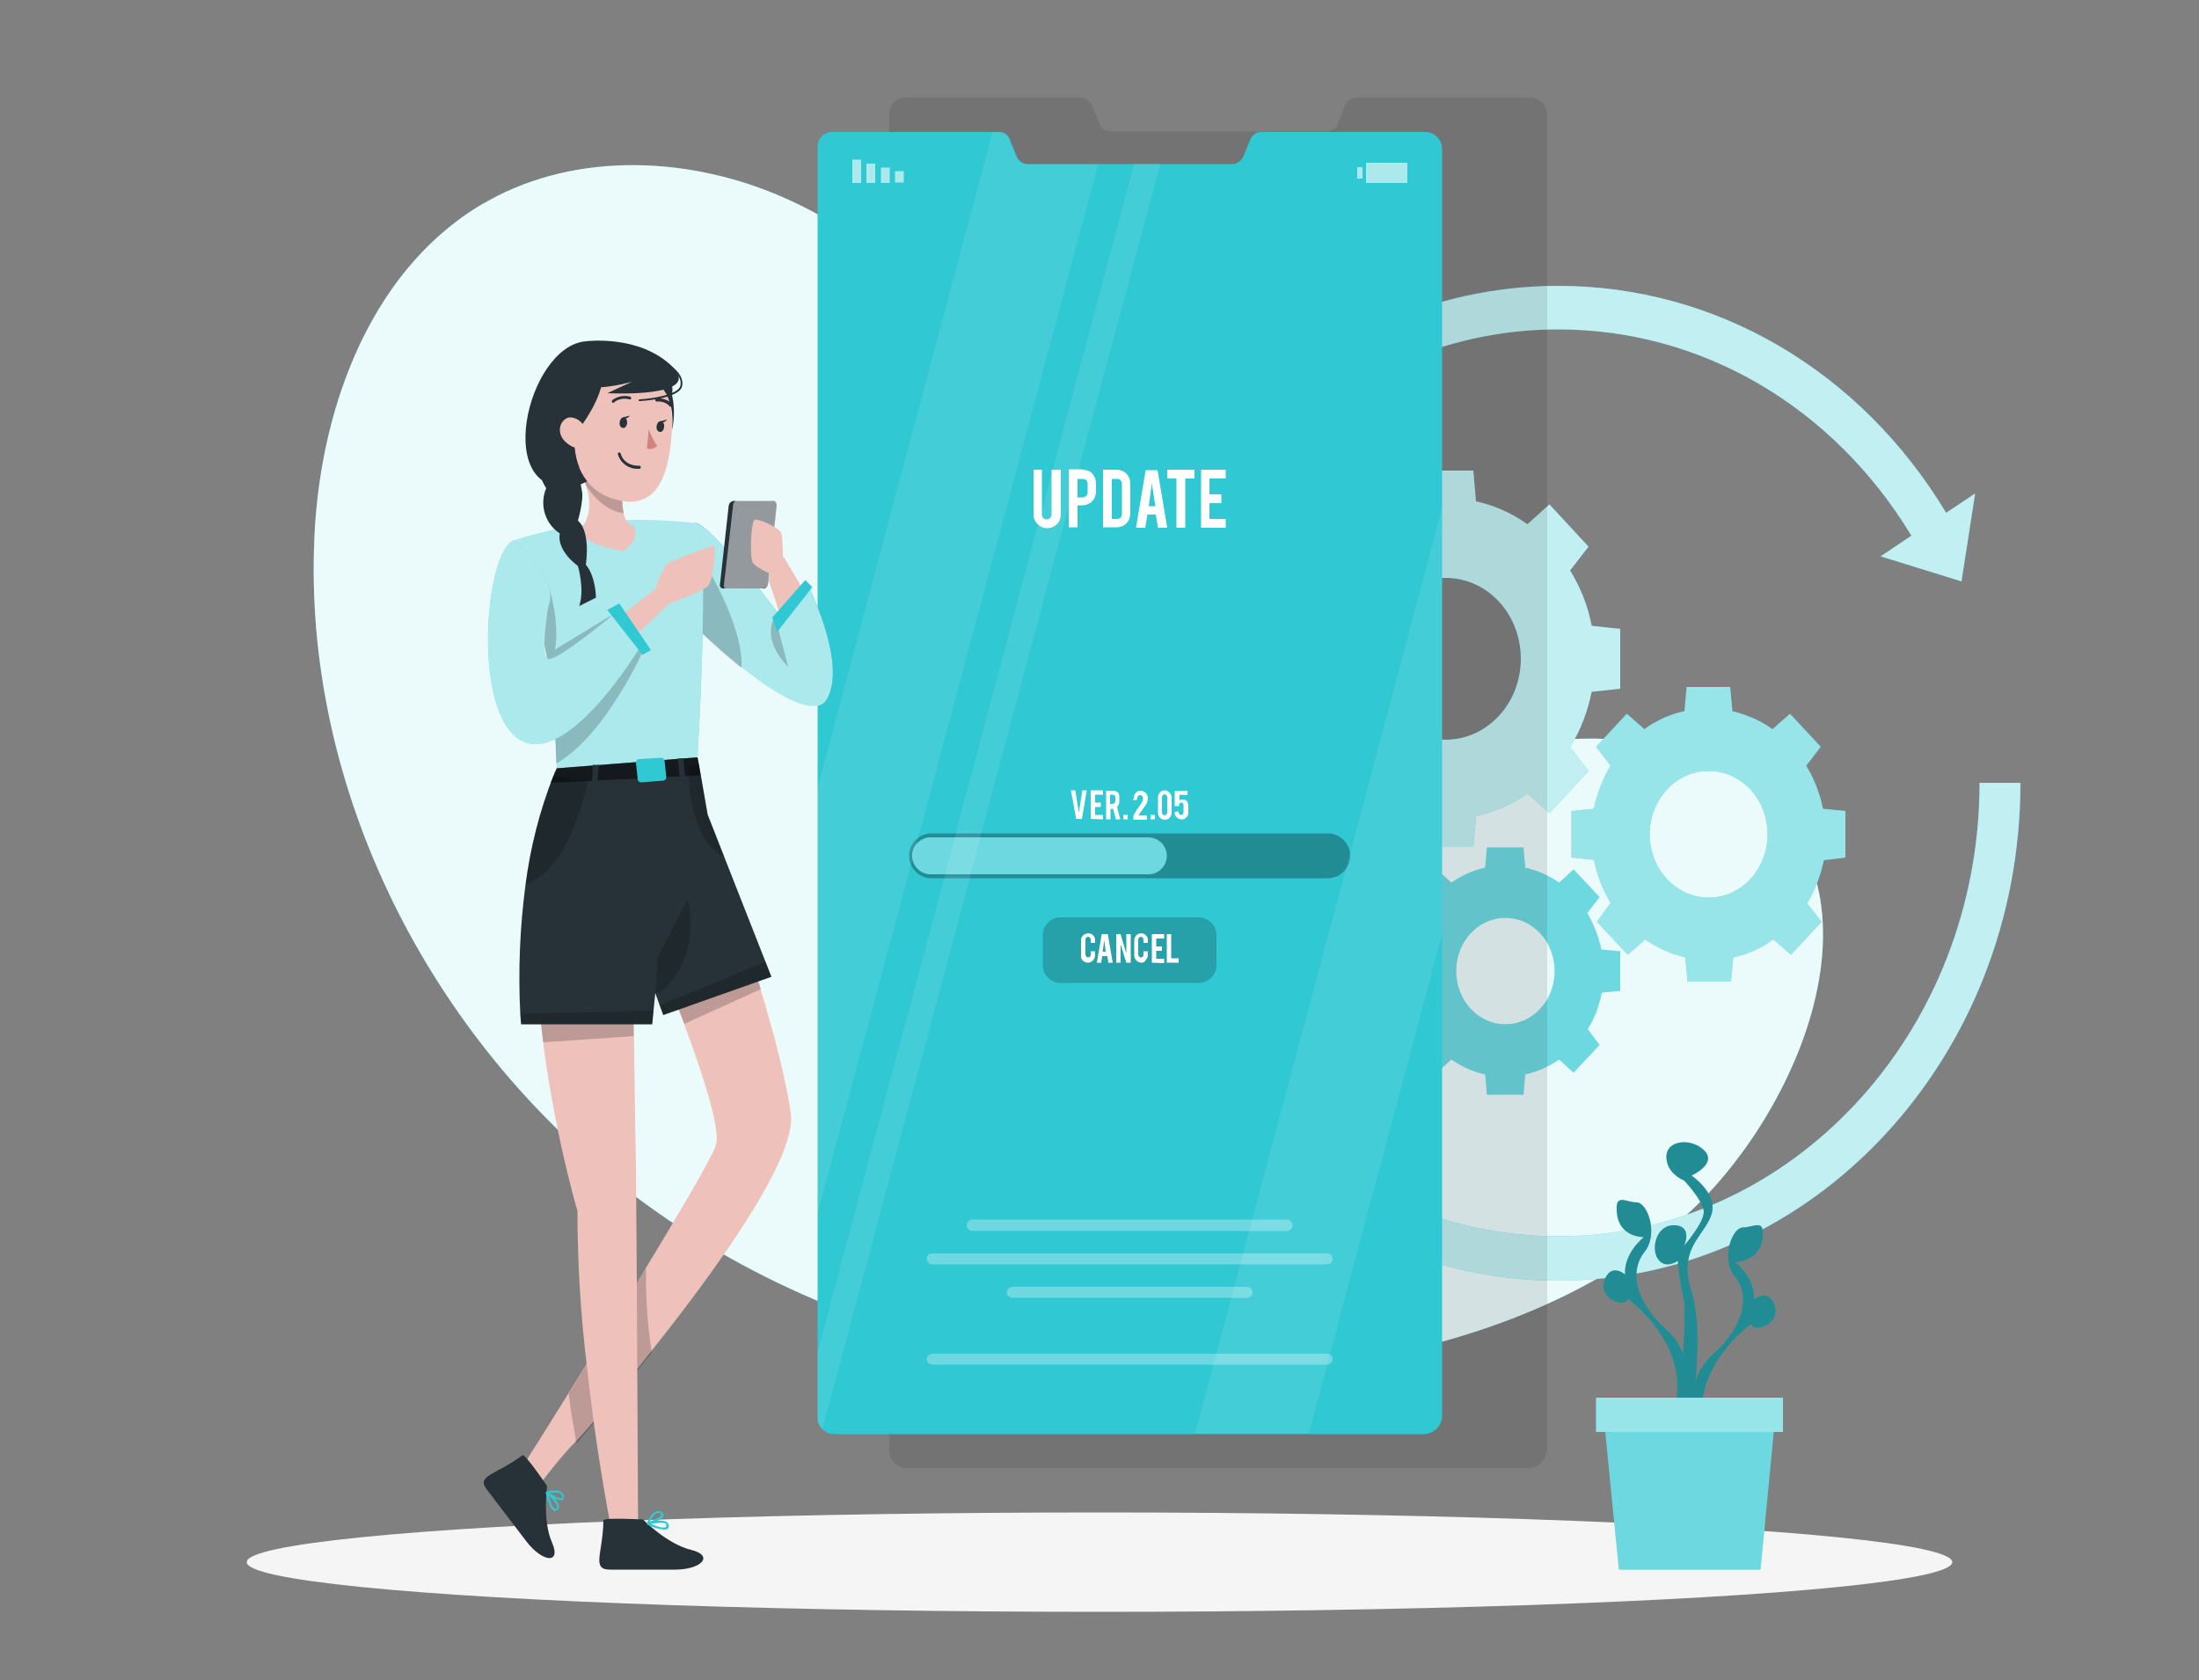
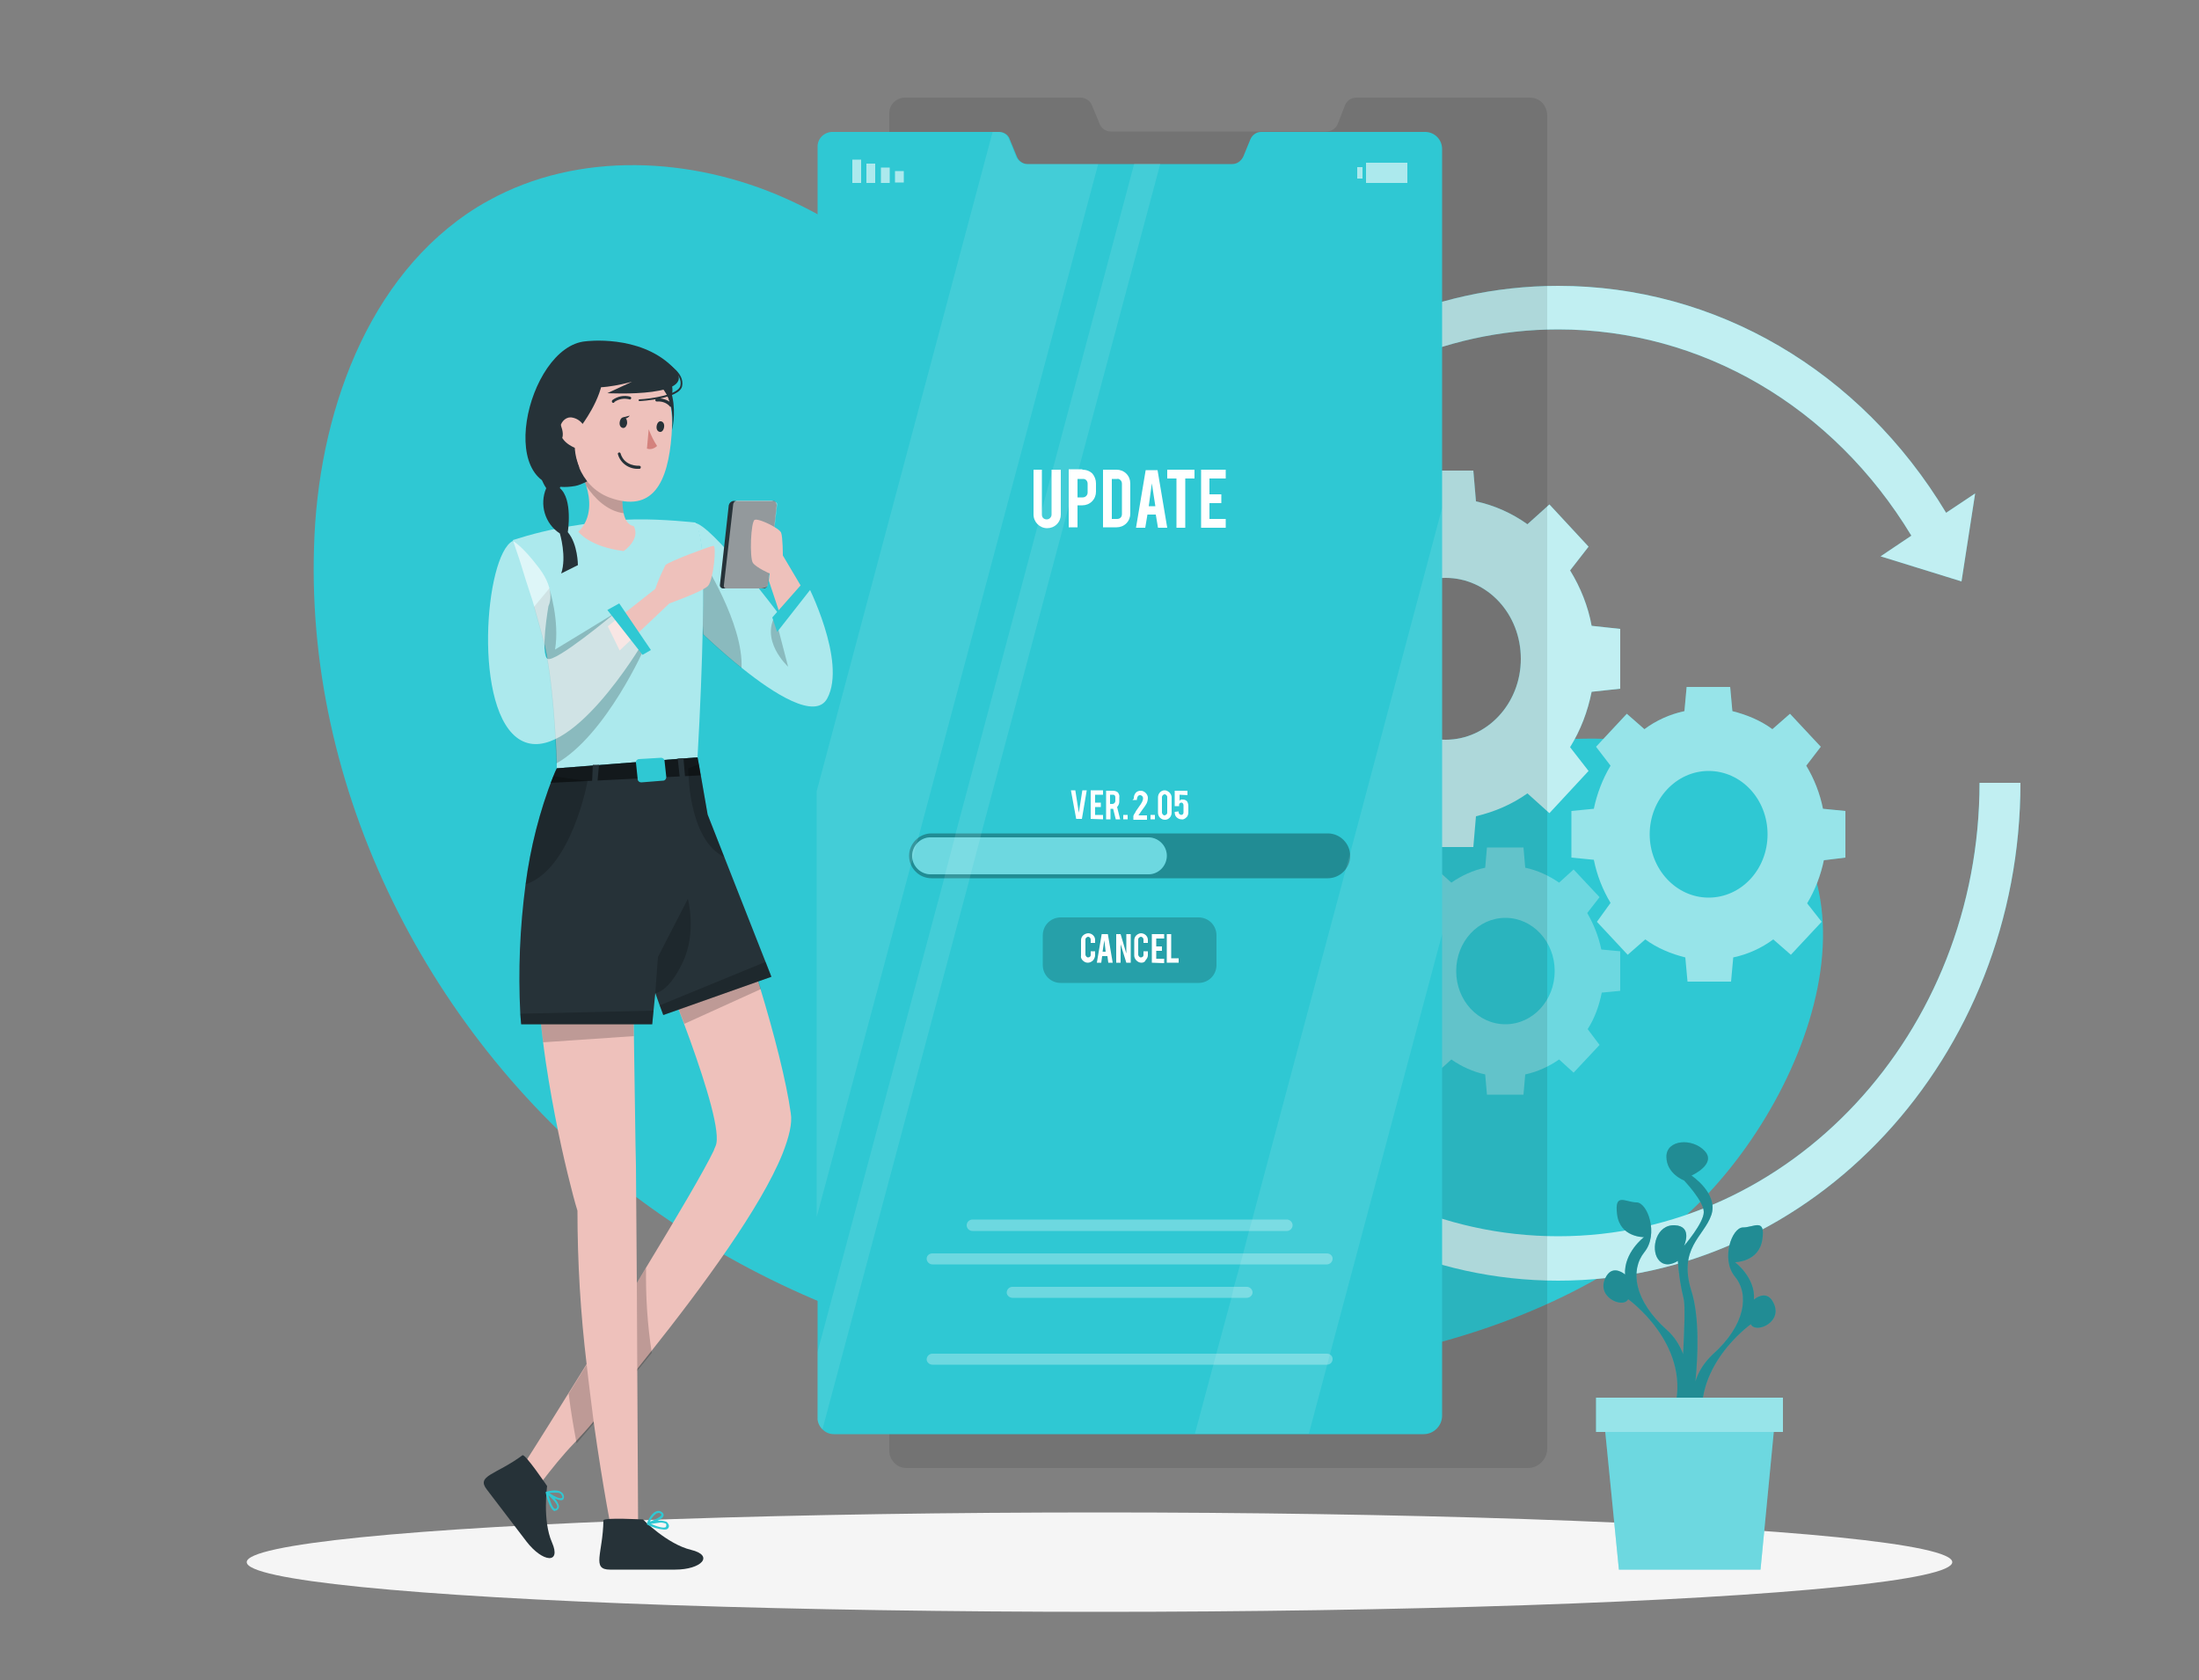
<svg xmlns="http://www.w3.org/2000/svg" version="1.1" id="Capa_1" x="0px" y="0px" viewBox="0 0 500 382" style="enable-background:new 0 0 500 382;" xml:space="preserve">
  <rect x="0" y="0" width="500" height="382" fill="#808080" stroke="none" />
  <style type="text/css">
	.st0{fill:#2FC8D3;}
	.st1{opacity:0.9;fill:#FFFFFF;enable-background:new    ;}
	.st2{fill:#F5F5F5;}
	.st3{opacity:0.7;fill:#FFFFFF;enable-background:new    ;}
	.st4{opacity:0.5;fill:#FFFFFF;enable-background:new    ;}
	.st5{opacity:0.3;fill:#FFFFFF;enable-background:new    ;}
	.st6{opacity:0.1;enable-background:new    ;}
	.st7{opacity:0.6;fill:#FFFFFF;enable-background:new    ;}
	.st8{opacity:0.3;enable-background:new    ;}
	.st9{fill:#FFFFFF;}
	.st10{opacity:0.2;enable-background:new    ;}
	.st11{opacity:0.3;}
	.st12{opacity:0.1;}
	.st13{opacity:0.2;fill:#2FC8D3;enable-background:new    ;}
	.st14{fill:#EEC1BB;}
	.st15{fill:#263238;}
	.st16{fill:#D4827D;}
	.st17{opacity:0.5;enable-background:new    ;}
</style>
  <g id="freepik--background-simple--inject-177">
    <path class="st0" d="M108.5,47.1c0.8-0.5,1.7-1,2.6-1.5c20.4-11.3,46.2-10,67.5-0.5s38.6,26.3,52.8,44.9s25.6,39,38.5,58.4   c5,7.6,10.5,15.2,18.2,20c18,11,40.8,2.9,61.7,0.3c13.7-1.7,28.2-0.8,40.6,5.4c43.8,21.6,19.8,78.9-8,103.1   c-20.4,17.7-46.7,27.4-73.3,32.1c-56.6,10-117.5-2.3-163.6-36.5s-75.9-90.9-74.1-148.3C72.2,94.6,83.4,62.7,108.5,47.1z" />
-     <path class="st1" d="M108.5,47.1c0.8-0.5,1.7-1,2.6-1.5c20.4-11.3,46.2-10,67.5-0.5s38.6,26.3,52.8,44.9s25.6,39,38.5,58.4   c5,7.6,10.5,15.2,18.2,20c18,11,40.8,2.9,61.7,0.3c13.7-1.7,28.2-0.8,40.6,5.4c43.8,21.6,19.8,78.9-8,103.1   c-20.4,17.7-46.7,27.4-73.3,32.1c-56.6,10-117.5-2.3-163.6-36.5s-75.9-90.9-74.1-148.3C72.2,94.6,83.4,62.7,108.5,47.1z" />
  </g>
  <g id="freepik--Shadow--inject-177">
    <ellipse id="freepik--path--inject-177" class="st2" cx="250" cy="355.2" rx="193.9" ry="11.3" />
  </g>
  <g id="freepik--Gears--inject-177">
    <path class="st0" d="M450.1,178c0,56.9-43,103.1-95.8,103.1s-95.8-46.2-95.8-103.1s43-103.1,95.8-103.1c32.6,0,62.5,17.5,80.3,46.9   l-7,4.7l18.4,5.7l3.1-20l-6.6,4.4c-19.5-32.4-52.4-51.6-88.2-51.6c-57.9,0-105.1,50.7-105.1,113.1s47.1,113.1,105.1,113.1   S459.4,240.4,459.4,178H450.1z" />
    <path class="st3" d="M450.1,178c0,56.9-43,103.1-95.8,103.1s-95.8-46.2-95.8-103.1s43-103.1,95.8-103.1c32.6,0,62.5,17.5,80.3,46.9   l-7,4.7l18.4,5.7l3.1-20l-6.6,4.4c-19.5-32.4-52.4-51.6-88.2-51.6c-57.9,0-105.1,50.7-105.1,113.1s47.1,113.1,105.1,113.1   S459.4,240.4,459.4,178H450.1z" />
    <path class="st0" d="M368.4,156.6v-13.6l-6.5-0.7c-0.8-4.4-2.5-8.7-4.9-12.6l4.2-5.4l-8.9-9.6l-5,4.5c-3.5-2.5-7.5-4.3-11.7-5.2   l-0.6-7h-12.7l-0.6,7c-4.2,0.9-8.2,2.7-11.7,5.2l-5-4.5l-8.9,9.6l4.2,5.4c-2.4,3.9-4,8.1-4.9,12.6l-6.5,0.7v13.6l6.5,0.7   c0.9,4.4,2.5,8.7,4.9,12.6l-4.2,5.4l8.9,9.6l5-4.5c3.5,2.5,7.5,4.3,11.7,5.2l0.6,7H335l0.6-7c4.2-1,8.2-2.7,11.7-5.2l5,4.5l8.9-9.6   l-4.2-5.4c2.4-3.9,4-8.1,4.9-12.6L368.4,156.6z M328.7,168.2c-9.4,0-17.1-8.2-17.1-18.4s7.6-18.4,17.1-18.4s17.1,8.2,17.1,18.4   S338.1,168.2,328.7,168.2z" />
    <path class="st0" d="M419.6,195v-10.6l-5.1-0.5c-0.7-3.5-2-6.8-3.8-9.8l3.3-4.3l-7-7.5l-4,3.5c-2.7-2-5.9-3.3-9.1-4.1l-0.5-5.5   h-9.9l-0.5,5.5c-3.3,0.7-6.4,2.1-9.1,4.1l-4-3.5l-7,7.5l3.3,4.3c-1.8,3-3.1,6.4-3.8,9.8l-5.1,0.5V195l5.1,0.5   c0.7,3.5,2,6.8,3.8,9.8l-3.1,4.3l7,7.5l4-3.5c2.7,2,5.9,3.3,9.1,4.1l0.5,5.5h9.9l0.5-5.5c3.3-0.7,6.4-2.1,9.1-4.1l4,3.5l7-7.5   l-3.3-4.2c1.8-3,3.1-6.4,3.8-9.8L419.6,195z M388.5,204.1c-7.4,0-13.4-6.5-13.4-14.4s6-14.4,13.4-14.4s13.4,6.4,13.4,14.4   C401.9,197.7,395.9,204.1,388.5,204.1L388.5,204.1z" />
    <path class="st0" d="M368.4,225.3v-9l-4.3-0.4c-0.6-2.9-1.7-5.7-3.2-8.3l2.8-3.6l-5.9-6.3l-3.3,3c-2.3-1.6-4.9-2.8-7.7-3.4   l-0.4-4.6h-8.3l-0.4,4.6c-2.8,0.6-5.4,1.8-7.7,3.4l-3.3-3l-5.9,6.3l2.8,3.6c-1.5,2.5-2.6,5.3-3.2,8.3l-4.3,0.4v9l4.3,0.4   c0.5,3,1.6,5.8,3.2,8.3l-2.8,3.6l5.9,6.3l3.3-3c2.3,1.6,4.9,2.8,7.7,3.4l0.4,4.6h8.3l0.4-4.6c2.8-0.6,5.4-1.8,7.7-3.4l3.3,3   l5.9-6.3L361,234c1.6-2.5,2.6-5.3,3.2-8.3L368.4,225.3z M342.3,232.9c-6.2,0-11.2-5.4-11.2-12.1s5-12.1,11.2-12.1   s11.2,5.4,11.2,12.1S348.5,232.9,342.3,232.9z" />
    <path class="st3" d="M368.4,156.6v-13.6l-6.5-0.7c-0.8-4.4-2.5-8.7-4.9-12.6l4.2-5.4l-8.9-9.6l-5,4.5c-3.5-2.5-7.5-4.3-11.7-5.2   l-0.6-7h-12.7l-0.6,7c-4.2,0.9-8.2,2.7-11.7,5.2l-5-4.5l-8.9,9.6l4.2,5.4c-2.4,3.9-4,8.1-4.9,12.6l-6.5,0.7v13.6l6.5,0.7   c0.9,4.4,2.5,8.7,4.9,12.6l-4.2,5.4l8.9,9.6l5-4.5c3.5,2.5,7.5,4.3,11.7,5.2l0.6,7H335l0.6-7c4.2-1,8.2-2.7,11.7-5.2l5,4.5l8.9-9.6   l-4.2-5.4c2.4-3.9,4-8.1,4.9-12.6L368.4,156.6z M328.7,168.2c-9.4,0-17.1-8.2-17.1-18.4s7.6-18.4,17.1-18.4s17.1,8.2,17.1,18.4   S338.1,168.2,328.7,168.2z" />
    <path class="st4" d="M419.6,195v-10.6l-5.1-0.5c-0.7-3.5-2-6.8-3.8-9.8l3.3-4.3l-7-7.5l-4,3.5c-2.7-2-5.9-3.3-9.1-4.1l-0.5-5.5   h-9.9l-0.5,5.5c-3.3,0.7-6.4,2.1-9.1,4.1l-4-3.5l-7,7.5l3.3,4.3c-1.8,3-3.1,6.4-3.8,9.8l-5.1,0.5V195l5.1,0.5   c0.7,3.5,2,6.8,3.8,9.8l-3.1,4.3l7,7.5l4-3.5c2.7,2,5.9,3.3,9.1,4.1l0.5,5.5h9.9l0.5-5.5c3.3-0.7,6.4-2.1,9.1-4.1l4,3.5l7-7.5   l-3.3-4.2c1.8-3,3.1-6.4,3.8-9.8L419.6,195z M388.5,204.1c-7.4,0-13.4-6.5-13.4-14.4s6-14.4,13.4-14.4s13.4,6.4,13.4,14.4   C401.9,197.7,395.9,204.1,388.5,204.1L388.5,204.1z" />
    <path class="st5" d="M368.4,225.3v-9l-4.3-0.4c-0.6-2.9-1.7-5.7-3.2-8.3l2.8-3.6l-5.9-6.3l-3.3,3c-2.3-1.6-4.9-2.8-7.7-3.4   l-0.4-4.6h-8.3l-0.4,4.6c-2.8,0.6-5.4,1.8-7.7,3.4l-3.3-3l-5.9,6.3l2.8,3.6c-1.5,2.5-2.6,5.3-3.2,8.3l-4.3,0.4v9l4.3,0.4   c0.5,3,1.6,5.8,3.2,8.3l-2.8,3.6l5.9,6.3l3.3-3c2.3,1.6,4.9,2.8,7.7,3.4l0.4,4.6h8.3l0.4-4.6c2.8-0.6,5.4-1.8,7.7-3.4l3.3,3   l5.9-6.3L361,234c1.6-2.5,2.6-5.3,3.2-8.3L368.4,225.3z M342.3,232.9c-6.2,0-11.2-5.4-11.2-12.1s5-12.1,11.2-12.1   s11.2,5.4,11.2,12.1S348.5,232.9,342.3,232.9z" />
  </g>
  <g id="freepik--Screen--inject-177">
    <path class="st6" d="M351.8,26.3v303.1c0,2.4-2,4.4-4.4,4.4c0,0,0,0-0.1,0H206.2c-1.1,0-2.1-0.4-2.8-1.1c-0.8-0.8-1.2-1.8-1.2-2.9   V25.9c-0.1-2,1.5-3.6,3.4-3.7c0,0,0,0,0,0h40.1c1.1,0,2.2,0.7,2.6,1.8l1.7,4.1c0.4,1.1,1.4,1.8,2.6,1.8h49c1.1,0,2.2-0.7,2.6-1.8   l1.6-4.1c0.4-1.1,1.4-1.8,2.6-1.8h39.5C350.1,22.2,351.8,24,351.8,26.3C351.8,26.3,351.8,26.3,351.8,26.3z" />
    <path class="st0" d="M327.9,33.9v288c0,2.3-1.9,4.2-4.2,4.2c0,0-0.1,0-0.1,0h-134c-1,0-1.9-0.4-2.6-1.1c-0.7-0.7-1.2-1.7-1.1-2.8   V33.5c-0.1-1.9,1.4-3.4,3.2-3.5h38.1c1.1,0,2.1,0.7,2.4,1.7l1.6,3.9c0.4,1,1.4,1.7,2.4,1.7h46.6c1.1,0,2-0.7,2.5-1.7l1.6-3.9   c0.4-1,1.4-1.7,2.4-1.7h37.5C326.3,30.1,327.9,31.8,327.9,33.9z" />
    <rect x="203.5" y="38.9" class="st7" width="2" height="2.6" />
    <rect x="200.3" y="38.1" class="st7" width="2" height="3.5" />
    <rect x="197" y="37.2" class="st7" width="2" height="4.4" />
    <rect x="193.8" y="36.3" class="st7" width="2" height="5.3" />
    <rect x="308.6" y="38" class="st7" width="1.2" height="2.6" />
    <rect x="310.6" y="37" class="st7" width="9.4" height="4.6" />
    <path class="st8" d="M301.9,199.7h-90.1c-2.8,0-5.1-2.3-5.1-5.1v0c0-2.8,2.3-5.1,5.1-5.1h90.1c2.8,0,5.1,2.3,5.1,5.1v0   C307,197.4,304.7,199.7,301.9,199.7z" />
    <path class="st0" d="M260.9,190.4c2.3-0.1,4.3,1.7,4.4,4c0.1,2.3-1.7,4.3-4,4.4c-0.1,0-0.3,0-0.4,0h-49.1c-2.3,0.1-4.3-1.7-4.4-4   c-0.1-2.3,1.7-4.3,4-4.4c0.1,0,0.3,0,0.4,0L260.9,190.4z" />
    <path class="st5" d="M260.9,190.4c2.3-0.1,4.3,1.7,4.4,4c0.1,2.3-1.7,4.3-4,4.4c-0.1,0-0.3,0-0.4,0h-49.1c-2.3,0.1-4.3-1.7-4.4-4   c-0.1-2.3,1.7-4.3,4-4.4c0.1,0,0.3,0,0.4,0L260.9,190.4z" />
    <path class="st9" d="M244.7,186.2l-1.2-6.5h1l0.8,5.1l0.8-5.1h1l-1.1,6.5H244.7z" />
    <path class="st9" d="M248,186.2v-6.5h2.8v1H249v1.8h1.3v1H249v1.8h1.8v1L248,186.2z" />
    <path class="st9" d="M253,179.8c0.4,0,0.9,0.1,1.2,0.4c0.2,0.3,0.4,0.7,0.3,1.1v1c0,0.4-0.2,0.9-0.5,1.2l0.7,2.8h-1l-0.6-2.4h-0.6   v2.4h-1v-6.5L253,179.8z M253.6,181.3c0-0.3-0.1-0.5-0.4-0.6c-0.1,0-0.1,0-0.2,0h-0.6v2.1h0.6c0.1,0,0.3-0.1,0.4-0.2   c0.1-0.1,0.2-0.3,0.2-0.4L253.6,181.3z" />
    <path class="st9" d="M255.4,185.3h1v1h-1V185.3z" />
    <path class="st9" d="M257.8,181.6c0-0.5,0.1-1,0.5-1.4c0.3-0.3,0.7-0.4,1.1-0.4c0.4,0,0.8,0.2,1.1,0.5c0.3,0.3,0.5,0.7,0.5,1.1   c0,0.4-0.1,0.9-0.3,1.3c-0.2,0.4-0.5,0.8-0.8,1.2l-0.5,0.7l-0.2,0.3l-0.3,0.4c0,0,0,0.1,0,0.1h1.9v1h-3.1v-0.9   c0.1-0.1,0.1-0.3,0.2-0.4c0.1-0.1,0.1-0.2,0.2-0.3l0.2-0.4c0.1-0.2,0.4-0.5,0.7-1c0.3-0.4,0.5-0.7,0.7-1.1c0.1-0.2,0.2-0.5,0.2-0.8   c0-0.2-0.1-0.4-0.2-0.5c-0.1-0.1-0.3-0.2-0.5-0.2c-0.3,0-0.5,0.2-0.6,0.5c0,0.1-0.1,0.3-0.1,0.4v0.2h-1L257.8,181.6z" />
    <path class="st9" d="M261.6,185.3h1v1h-1V185.3z" />
    <path class="st9" d="M266.4,184.8c0,0.9-0.7,1.6-1.5,1.6c-0.9,0-1.6-0.7-1.6-1.6l0,0v-3.5c0-0.9,0.7-1.6,1.5-1.6c0,0,0,0,0,0   c0.4,0,0.8,0.2,1.1,0.5c0.3,0.3,0.5,0.7,0.5,1.1V184.8z M265.4,181.2c0-0.2-0.1-0.3-0.2-0.4c-0.1-0.1-0.2-0.2-0.4-0.2   c-0.1,0-0.3,0.1-0.4,0.2c-0.1,0.1-0.2,0.3-0.2,0.4v3.6c0,0.1,0.1,0.3,0.2,0.4c0.1,0.1,0.2,0.2,0.4,0.2c0.1,0,0.3-0.1,0.4-0.2   c0.1-0.1,0.2-0.2,0.2-0.4V181.2z" />
    <path class="st9" d="M268.2,180.7v1.4c0.1-0.1,0.2-0.3,0.4-0.3c0.1,0,0.2,0,0.3,0c0.4,0,0.7,0.1,1,0.4c0.2,0.3,0.3,0.7,0.3,1.1v1.4   c0,0.4-0.1,0.9-0.5,1.2c-0.3,0.3-0.7,0.5-1.1,0.4c-0.4,0-0.8-0.2-1.1-0.5c-0.3-0.3-0.4-0.7-0.4-1.1v-0.1l0.9-0.1v0.2   c0,0.2,0.1,0.4,0.3,0.5c0.1,0,0.1,0,0.2,0.1c0.4,0,0.6-0.2,0.6-0.6v-1.6c0-0.2-0.1-0.4-0.2-0.5c-0.1-0.1-0.2-0.1-0.3-0.1   c-0.2,0-0.3,0.1-0.4,0.2c-0.1,0.1-0.1,0.2-0.1,0.4v0.2h-1v-3.5h2.9v1L268.2,180.7z" />
    <path class="st9" d="M238.1,120.1c-1.7,0-3.1-1.4-3.1-3.1c0,0,0,0,0,0v-10.2h1.9V117c0,0.3,0.1,0.6,0.3,0.8   c0.2,0.2,0.5,0.3,0.8,0.3c0.6,0,1.1-0.5,1.1-1.1c0,0,0,0,0,0v-10.2h2.1V117c0,0.8-0.3,1.6-0.9,2.2   C239.7,119.8,238.9,120.1,238.1,120.1z" />
    <path class="st9" d="M246.1,106.8c0.9,0,1.7,0.3,2.3,0.9c0.5,0.6,0.8,1.4,0.8,2.2v1.9c0,0.8-0.3,1.6-0.9,2.2   c-0.6,0.6-1.4,0.9-2.2,0.9H245v5h-2v-13.2H246.1z M247.3,110c0-0.6-0.4-1.1-1-1.1c0,0-0.1,0-0.1,0H245v4.2h1.2   c0.6,0,1.1-0.5,1.1-1.1c0,0,0,0,0,0L247.3,110z" />
    <path class="st9" d="M257,116.8c0,0.8-0.3,1.6-0.9,2.2c-0.6,0.6-1.4,0.9-2.2,0.9h-3.1v-13.1h3.1c0.8,0,1.6,0.3,2.2,0.9   c0.6,0.6,0.9,1.4,0.9,2.3V116.8z M252.8,118h1.2c0.3,0,0.6-0.1,0.8-0.3c0.2-0.2,0.3-0.5,0.3-0.8V110c0-0.3-0.1-0.6-0.3-0.8   c-0.2-0.2-0.5-0.4-0.8-0.3h-1.2L252.8,118z" />
    <path class="st9" d="M260.9,117l-0.5,3h-2.1l2.2-13.1h2.7l2.2,13.1h-2.1l-0.5-3H260.9z M261.9,109.9l-0.7,5.2h1.5L261.9,109.9z" />
    <path class="st9" d="M267.5,108.8h-2.1v-2h6.2v2h-2.1V120h-2L267.5,108.8z" />
    <path class="st9" d="M273.1,120v-13.2h5.6v2h-3.7v3.6h2.7v2h-2.7v3.6h3.7v2H273.1z" />
    <path class="st10" d="M241.2,208.6h31.3c2.3,0,4.1,1.8,4.1,4.1v6.7c0,2.3-1.8,4.1-4.1,4.1h-31.3c-2.3,0-4.1-1.8-4.1-4.1v-6.7   C237.1,210.4,238.9,208.6,241.2,208.6z" />
    <path class="st9" d="M247.3,218.9c-0.4,0-0.8-0.2-1.1-0.5c-0.3-0.3-0.5-0.7-0.4-1.1v-3.5c0-0.9,0.7-1.5,1.6-1.6   c0.9,0,1.6,0.7,1.6,1.5c0,0,0,0,0,0v0.7h-1v-0.8c0-0.3-0.3-0.6-0.6-0.6c-0.1,0-0.3,0.1-0.4,0.2c-0.1,0.1-0.2,0.2-0.2,0.4v3.5   c0,0.1,0.1,0.3,0.2,0.4c0.1,0.1,0.2,0.2,0.4,0.2c0.3,0,0.6-0.2,0.6-0.5c0,0,0,0,0,0v-0.9h1v0.9c0,0.4-0.2,0.8-0.4,1.1   C248.1,218.8,247.7,218.9,247.3,218.9z" />
    <path class="st9" d="M250.6,217.4l-0.2,1.5h-1l1.1-6.5h1.4l1.1,6.5h-1l-0.2-1.5H250.6z M251.1,213.8l-0.4,2.6h0.7L251.1,213.8z" />
    <path class="st9" d="M254.8,212.4l1.3,4.4v-4.4h1v6.5h-1l-1.3-4.2v4.2h-1v-6.5H254.8z" />
    <path class="st9" d="M259.5,218.9c-0.4,0-0.8-0.2-1.1-0.5c-0.3-0.3-0.5-0.7-0.5-1.1v-3.5c0-0.9,0.7-1.5,1.5-1.6   c0.9,0,1.6,0.7,1.6,1.5c0,0,0,0,0,0v0.7h-1v-0.8c0-0.3-0.3-0.6-0.6-0.6c-0.1,0-0.3,0.1-0.4,0.2c-0.1,0.1-0.2,0.2-0.2,0.4v3.5   c0,0.1,0.1,0.3,0.2,0.4c0.1,0.1,0.2,0.2,0.4,0.2c0.3,0,0.6-0.2,0.6-0.5c0,0,0,0,0,0v-0.9h1v0.9c0,0.4-0.2,0.8-0.5,1.1   C260.3,218.8,259.9,218.9,259.5,218.9z" />
    <path class="st9" d="M261.9,218.9v-6.5h2.8v1h-1.8v1.8h1.3v1h-1.3v1.8h1.8v1L261.9,218.9z" />
    <path class="st9" d="M268,218.9h-2.7v-6.5h1v5.5h1.7V218.9z" />
    <g class="st11">
      <path class="st9" d="M292.6,279.9h-71.5c-0.7,0-1.3-0.6-1.3-1.3l0,0c0-0.7,0.6-1.3,1.3-1.3h71.5c0.7,0,1.3,0.6,1.3,1.3l0,0    C293.9,279.3,293.3,279.9,292.6,279.9z" />
      <path class="st9" d="M301.7,287.5H212c-0.7,0-1.3-0.6-1.3-1.3l0,0c0-0.7,0.6-1.2,1.3-1.2h89.7c0.7,0,1.3,0.5,1.3,1.2c0,0,0,0,0,0    l0,0C303,286.9,302.4,287.5,301.7,287.5z" />
      <path class="st9" d="M283.5,295.1h-53.3c-0.7,0-1.3-0.6-1.3-1.2c0,0,0,0,0,0l0,0c0-0.7,0.6-1.3,1.3-1.3h53.3    c0.7,0,1.3,0.6,1.3,1.3l0,0C284.8,294.5,284.2,295.1,283.5,295.1C283.5,295.1,283.5,295.1,283.5,295.1z" />
      <path class="st9" d="M301.7,310.3H212c-0.7,0-1.3-0.6-1.3-1.2c0,0,0,0,0,0l0,0c0-0.7,0.6-1.3,1.3-1.3h89.7c0.7,0,1.3,0.5,1.3,1.2    c0,0,0,0,0,0l0,0C303,309.7,302.5,310.3,301.7,310.3C301.7,310.3,301.7,310.3,301.7,310.3z" />
    </g>
    <g class="st12">
      <path class="st9" d="M249.7,37.3l-40.9,153.2l0,0l-0.5,1.7l0,0l-0.7,2.8l0,0l-0.5,1.7l-21.4,80v-96.8l40-149.9h1.3    c1.1,0,2.1,0.7,2.4,1.7l1.6,3.9c0.4,1,1.4,1.7,2.4,1.7L249.7,37.3z" />
      <polygon class="st9" points="327.9,115.5 327.9,212.4 302.4,307.9 301.8,310.2 297.6,326 271.7,326 275.9,310.3 276.6,307.7     280,295.1 280.6,292.5 282,287.5 282.7,284.9 284,279.9 284.7,277.4 306,197.7 306,197.7 307,194 307,194   " />
      <path class="st9" d="M263.8,37.3l-40.7,152.3l-0.2,0.9l-2.2,8.3l-0.2,0.9L187,325c-0.7-0.7-1.2-1.7-1.1-2.8v-14.8l28.8-107.7    l0.2-0.9l2.2-8.4l0.2-0.9l40.6-152.3H263.8z" />
    </g>
  </g>
  <g id="freepik--Plant--inject-177">
    <path class="st0" d="M403,295.8c-1.6-2.6-4.2-0.3-4.2-0.3c0.4-5-4.3-8.5-4.3-8.5s5.4,0,6.2-5.1s-1.9-2.8-4.4-2.8s-5.1,7.2-1.8,11.2   s2.4,11-5.1,17.7c-1.8,1.7-3.2,3.8-3.9,6.1c0.6-6.1,0.9-14.8-0.9-20.5c-3.1-9.8,2.8-12.4,4.5-17.3s-4.5-9-4.5-9s5.8-2.6,3-5.6   s-8.7-2.6-8.7,1.3s4,5.4,4,5.4s4.5,4.7,4.5,7.2s-4.5,7.7-4.5,7.7s2.1-4.5-2.1-4.7s-5.5,5.3-3.8,7.7s4.5,0.4,4.5,0.4   c0.2,2.9,0.6,5.7,1.3,8.5c0.4,1.4,0.2,6.9-0.1,12.7c-0.8-2.1-2-4-3.7-5.5c-7.5-6.7-8.4-13.6-5.1-17.7s0.7-11.3-1.8-11.3   s-5.1-2.4-4.4,2.8s6.1,5.1,6.1,5.1s-4.6,3.5-4.3,8.5c0,0-2.6-2.3-4.2,0.3c-2.9,4.7,3.8,7.6,4.9,5.3c0,0,14,10,10.7,24.3l0.8,1.2   c-0.1,1.1-0.2,1.9-0.2,1.9l1.1-0.5l1.2,1.8c0,2.1,0.1,4.2,0.3,6.2l3.4-5c-3.4-14.3,10.6-24.2,10.6-24.2   C399.2,303.4,405.9,300.5,403,295.8z" />
    <path class="st13" d="M403,295.8c-1.6-2.6-4.2-0.3-4.2-0.3c0.4-5-4.3-8.5-4.3-8.5s5.4,0,6.2-5.1s-1.9-2.8-4.4-2.8   s-5.1,7.2-1.8,11.2s2.4,11-5.1,17.7c-1.8,1.7-3.2,3.8-3.9,6.1c0.6-6.1,0.9-14.8-0.9-20.5c-3.1-9.8,2.8-12.4,4.5-17.3s-4.5-9-4.5-9   s5.8-2.6,3-5.6s-8.7-2.6-8.7,1.3s4,5.4,4,5.4s4.5,4.7,4.5,7.2s-4.5,7.7-4.5,7.7s2.1-4.5-2.1-4.7s-5.5,5.3-3.8,7.7s4.5,0.4,4.5,0.4   c0.2,2.9,0.6,5.7,1.3,8.5c0.4,1.4,0.2,6.9-0.1,12.7c-0.8-2.1-2-4-3.7-5.5c-7.5-6.7-8.4-13.6-5.1-17.7s0.7-11.3-1.8-11.3   s-5.1-2.4-4.4,2.8s6.1,5.1,6.1,5.1s-4.6,3.5-4.3,8.5c0,0-2.6-2.3-4.2,0.3c-2.9,4.7,3.8,7.6,4.9,5.3c0,0,14,10,10.7,24.3l0.8,1.2   c-0.1,1.1-0.2,1.9-0.2,1.9l1.1-0.5l1.2,1.8c0,2.1,0.1,4.2,0.3,6.2l3.4-5c-3.4-14.3,10.6-24.2,10.6-24.2   C399.2,303.4,405.9,300.5,403,295.8z" />
    <g class="st11">
      <path d="M403,295.8c-1.6-2.6-4.2-0.3-4.2-0.3c0.4-5-4.3-8.5-4.3-8.5s5.4,0,6.2-5.1s-1.9-2.8-4.4-2.8s-5.1,7.2-1.8,11.2    s2.4,11-5.1,17.7c-1.8,1.7-3.2,3.8-3.9,6.1c0.6-6.1,0.9-14.8-0.9-20.5c-3.1-9.8,2.8-12.4,4.5-17.3s-4.5-9-4.5-9s5.8-2.6,3-5.6    s-8.7-2.6-8.7,1.3s4,5.4,4,5.4s4.5,4.7,4.5,7.2s-4.5,7.7-4.5,7.7s2.1-4.5-2.1-4.7s-5.5,5.3-3.8,7.7s4.5,0.4,4.5,0.4    c0.2,2.9,0.6,5.7,1.3,8.5c0.4,1.4,0.2,6.9-0.1,12.7c-0.8-2.1-2-4-3.7-5.5c-7.5-6.7-8.4-13.6-5.1-17.7s0.7-11.3-1.8-11.3    s-5.1-2.4-4.4,2.8s6.1,5.1,6.1,5.1s-4.6,3.5-4.3,8.5c0,0-2.6-2.3-4.2,0.3c-2.9,4.7,3.8,7.6,4.9,5.3c0,0,14,10,10.7,24.3l0.8,1.2    c-0.1,1.1-0.2,1.9-0.2,1.9l1.1-0.5l1.2,1.8c0,2.1,0.1,4.2,0.3,6.2l3.4-5c-3.4-14.3,10.6-24.2,10.6-24.2    C399.2,303.4,405.9,300.5,403,295.8z" />
      <path class="st10" d="M403,295.8c-1.6-2.6-4.2-0.3-4.2-0.3c0.4-5-4.3-8.5-4.3-8.5s5.4,0,6.2-5.1s-1.9-2.8-4.4-2.8    s-5.1,7.2-1.8,11.2s2.4,11-5.1,17.7c-1.8,1.7-3.2,3.8-3.9,6.1c0.6-6.1,0.9-14.8-0.9-20.5c-3.1-9.8,2.8-12.4,4.5-17.3s-4.5-9-4.5-9    s5.8-2.6,3-5.6s-8.7-2.6-8.7,1.3s4,5.4,4,5.4s4.5,4.7,4.5,7.2s-4.5,7.7-4.5,7.7s2.1-4.5-2.1-4.7s-5.5,5.3-3.8,7.7s4.5,0.4,4.5,0.4    c0.2,2.9,0.6,5.7,1.3,8.5c0.4,1.4,0.2,6.9-0.1,12.7c-0.8-2.1-2-4-3.7-5.5c-7.5-6.7-8.4-13.6-5.1-17.7s0.7-11.3-1.8-11.3    s-5.1-2.4-4.4,2.8s6.1,5.1,6.1,5.1s-4.6,3.5-4.3,8.5c0,0-2.6-2.3-4.2,0.3c-2.9,4.7,3.8,7.6,4.9,5.3c0,0,14,10,10.7,24.3l0.8,1.2    c-0.1,1.1-0.2,1.9-0.2,1.9l1.1-0.5l1.2,1.8c0,2.1,0.1,4.2,0.3,6.2l3.4-5c-3.4-14.3,10.6-24.2,10.6-24.2    C399.2,303.4,405.9,300.5,403,295.8z" />
    </g>
    <polygon class="st0" points="400.3,356.9 368.1,356.9 364.6,321.6 403.7,321.6  " />
    <polygon class="st5" points="400.3,356.9 368.1,356.9 364.6,321.6 403.7,321.6  " />
    <rect x="362.9" y="317.8" class="st0" width="42.5" height="7.8" />
    <rect x="362.9" y="317.8" class="st4" width="42.5" height="7.8" />
  </g>
  <g id="freepik--Character--inject-177">
    <path class="st0" d="M157.9,118.8c3.8,0.2,19.7,21.5,19.7,21.5l5.9-7.7c0,0,9.1,17.7,4.6,26.1s-28.2-14.6-28.2-14.6L157.9,118.8z" />
    <path class="st7" d="M157.9,118.9l1.6,17l0.4,8.3c0,0,3.9,3.8,8.8,7.7c7.2,5.8,16.7,11.9,19.4,6.9c4.5-8.4-4.6-26.1-4.6-26.1   l-5.9,7.7v-0.1C176.6,139,161.6,119,157.9,118.9z" />
    <path class="st10" d="M159.4,135.9l0.4,8.3c0,0,3.9,3.8,8.8,7.7c0.5-10-8.8-24.5-8.8-24.5L159.4,135.9z" />
    <path class="st10" d="M177.6,140.4l-0.9,1.6l2.5,9.6c0,0-6.8-6.2-2.5-12.3L177.6,140.4z" />
    <path class="st0" d="M158.6,172.2l-32,2.5c0,0-0.4-19.1-3-29.1c-0.8-3.2-1.9-6.8-3.2-11c-0.6-1.8-1.2-3.7-1.8-5.7s-1.3-3.9-2-6   c4.4-1.4,8.8-2.5,13.4-3.2c4.8-0.8,9.6-1.4,14.5-1.5c6.3-0.1,13.5,0.7,13.5,0.7s1,0.2,1.7,6.9C160.1,132,159.9,149.5,158.6,172.2z" />
    <path class="st7" d="M158.6,172.2l-32,2.5c0,0,0-0.4,0-1.1c-0.1-4.2-0.8-19.4-3-28c-0.6-2.3-1.3-4.8-2.1-7.6   c-0.3-1.1-0.7-2.3-1.1-3.5c-0.6-1.8-1.2-3.7-1.8-5.7s-1.3-3.9-2-6c4.4-1.4,8.8-2.5,13.4-3.2c4.8-0.8,9.6-1.4,14.5-1.5   c6.3-0.1,13.5,0.7,13.5,0.7s1,0.2,1.7,6.9C160.1,132,159.9,149.5,158.6,172.2z" />
    <path class="st14" d="M118.4,334.1l4.8,2.8c2.3-3,4.7-6,7.3-8.7l0,0c1.4-1.5,2.9-3.1,4.4-4.9c3.1-3.5,6.4-7.5,9.8-11.8l3.1-3.9   c12.1-15.2,25.2-33.1,30.1-45.2c1.5-3.8,2.3-7,1.9-9.3c-1-7.2-3.8-18.1-7-28.6c-4.9-16-10.4-31.3-10.4-31.3L149,216.1   c0,0,4.1,9.9,7.9,20.4c3.7,10.3,7.1,21.3,5.8,24.1c-0.1,0.3-0.3,0.6-0.4,1c-2.2,4.6-8.4,15.1-15.5,26.8l-2.1,3.5   c-3.8,6.2-7.7,12.6-11.4,18.4c-1.4,2.3-2.8,4.5-4.1,6.6C123,326.9,118.4,334.1,118.4,334.1z" />
    <path class="st10" d="M148.2,307.6c-6.4,8-12.5,15.3-17.1,20.6c-0.6-3.3-1.3-7.1-1.8-11.3c5.3-8.5,11.7-18.9,17.6-28.6   C146.8,294.8,147.2,301.2,148.2,307.6z" />
    <path class="st14" d="M124.1,241.5c1.7,11.4,4,21.7,5.6,27.9c0.9,3.7,1.6,5.9,1.6,5.9c0,11.7,0.7,23.4,2.1,35   c0.5,4.6,1.1,9,1.6,13.1c2.1,15.1,4.3,26,4.3,26l5.8-0.8l-0.2-37.1l-0.1-19.7l-0.2-26.8l-0.1-4.7l-0.3-20.3l-0.4-30l-20-9   C121.1,212.5,122.1,227.8,124.1,241.5z" />
    <path class="st10" d="M173,224.9l-17.4,7.9c-3.4-9-6.6-16.7-6.6-16.7l13.5-22.9c0,0,5.5,15.2,10.4,31.3L173,224.9z" />
    <path class="st10" d="M144.1,235.6l-20.6,1.4c-1.6-12.5-2.1-25.7,0.3-35.9l20,9L144.1,235.6z" />
    <path class="st15" d="M118.8,330.9c0.6-0.4,5.6,7,5.6,7s-1.1,7.8,1.1,12.8s-2.1,4.6-5.8-0.2l-9-11.8   C108.2,335.5,112.7,335.4,118.8,330.9z" />
    <path class="st0" d="M126.1,343.6c-1.1-0.3-1.9-3.5-2-4.1c0,0,0-0.1,0-0.1l0,0c0,0,0,0,0-0.1l0,0v-0.1l0,0c0,0,0.1,0,0.1,0   c0.1,0,2.2-0.7,3.3,0c0.4,0.2,0.6,0.5,0.7,0.9c0.1,0.3,0,0.7-0.2,0.9c-0.4,0.3-1.2,0-1.9-0.3c0.5,0.5,0.8,1.1,1,1.7   c0,0.3,0,0.5-0.2,0.7c-0.2,0.3-0.4,0.4-0.7,0.4L126.1,343.6z M126.2,343.1c0,0,0.2,0,0.4-0.2c0.1-0.1,0.1-0.3,0.1-0.4   c-0.1-0.7-1.2-1.8-2-2.5C125.1,341.4,125.7,343,126.2,343.1z M124.9,339.5c1.2,0.8,2.5,1.4,2.9,1.1c0.1-0.1,0.1-0.3,0-0.4   c-0.1-0.3-0.2-0.5-0.4-0.6c-0.3-0.2-0.7-0.2-1.1-0.2C125.8,339.4,125.3,339.4,124.9,339.5z" />
    <path class="st15" d="M137.2,345.7c0-0.7,9-0.2,9-0.2s5.5,5.6,10.9,6.9s2.4,4.5-3.6,4.5h-14.8C134.4,356.9,137.1,353.2,137.2,345.7   z" />
    <path class="st0" d="M147.2,346.7C147.2,346.7,147.2,346.7,147.2,346.7L147.2,346.7c-0.1-0.1-0.1-0.1-0.1-0.1l0,0c0,0,0,0,0-0.1   l0,0c0,0,0-0.1,0-0.1c0-0.1,0.8-2.2,2-2.7c0.4-0.2,0.8-0.2,1.2,0c0.4,0.2,0.6,0.5,0.6,0.8c0,0.5-0.7,1-1.4,1.3c0.7-0.1,1.4,0,2,0.2   c0.2,0.1,0.4,0.4,0.5,0.6c0.2,0.3,0.1,0.8-0.2,1c-0.2,0.2-0.5,0.2-0.8,0.2C149.7,347.7,148.4,347.3,147.2,346.7z M148,346.5   c1.3,0.6,3,1.1,3.4,0.7c0,0,0.1-0.1,0.1-0.5c0-0.1-0.1-0.3-0.2-0.3c-0.3-0.1-0.7-0.2-1.1-0.2C149.4,346.3,148.7,346.4,148,346.5   L148,346.5z M149.3,344.1c-0.7,0.5-1.2,1.1-1.5,1.9c1.3-0.5,2.6-1.2,2.6-1.6c0-0.1-0.2-0.2-0.3-0.3c-0.1-0.1-0.3-0.1-0.4-0.1   C149.5,344.1,149.4,344.1,149.3,344.1L149.3,344.1z" />
    <path class="st14" d="M141.8,125.3c-7.9-1-10.3-4.4-10.3-4.4c3.2-3.1,2.7-7.6,1.8-10.4c-0.3-0.9-0.6-1.8-1-2.6l9.6,1.8   c-0.2,1.3-0.3,2.7-0.4,4c0,1,0.1,2,0.3,3c0.6,2.9,2.3,2.9,2.3,2.9C145.7,122.7,141.8,125.3,141.8,125.3z" />
    <path class="st10" d="M141.5,113.7c0,1,0.1,2,0.3,3c-3.8-0.5-6.7-3.5-8.5-6.2c-0.3-0.9-0.6-1.8-1-2.6l9.6,1.8   C141.6,111,141.5,112.4,141.5,113.7z" />
    <path class="st15" d="M133.2,77.6c-13.5,1.1-21.5,36.3-2.4,32.9c5.6-1,29-18.9,20.1-25.7C145.8,80.8,139.7,78.3,133.2,77.6z" />
    <path class="st14" d="M143.1,84.3c8.2,1.2,10.2,6,9.6,14.6c-0.8,10.7-4.2,17.9-14.2,14.2C125,107.9,129.4,82.3,143.1,84.3z" />
    <path class="st16" d="M147.5,97.6c0.5,1.3,1.1,2.6,1.9,3.8c-0.6,0.6-1.5,0.9-2.3,0.6L147.5,97.6z" />
    <path class="st15" d="M142.6,96.2c-0.1,0.7-0.5,1.2-1,1.1s-0.8-0.6-0.7-1.3s0.5-1.2,1-1.1S142.6,95.5,142.6,96.2z" />
    <path class="st15" d="M141.7,94.9l1.5-0.4C143.2,94.5,142.4,95.6,141.7,94.9z" />
    <path class="st15" d="M151,97.1c-0.1,0.7-0.5,1.2-1,1.1s-0.8-0.6-0.7-1.3s0.5-1.2,1-1.1S151.1,96.4,151,97.1z" />
-     <path class="st15" d="M150.1,95.8l1.6-0.4C151.7,95.4,150.8,96.5,150.1,95.8z" />
    <path class="st15" d="M139.5,91.6c-0.1,0-0.2,0-0.3-0.1c-0.1-0.1-0.1-0.3,0-0.5c0,0,0,0,0,0c1.2-0.9,2.7-1.2,4.1-0.8   c0.2,0.1,0.3,0.3,0.2,0.4c-0.1,0.2-0.2,0.3-0.4,0.2c-1.2-0.3-2.4-0.1-3.4,0.6C139.7,91.5,139.6,91.6,139.5,91.6z" />
    <path class="st15" d="M152.5,92.5c-0.1,0-0.2,0-0.2-0.1c-0.7-0.8-1.8-1.2-2.9-1.1c-0.2,0-0.4-0.1-0.4-0.3c0-0.2,0.1-0.4,0.3-0.4   c0,0,0,0,0,0c1.3-0.1,2.6,0.3,3.5,1.2c0.1,0.1,0.1,0.4,0,0.5c0,0,0,0,0,0C152.7,92.5,152.6,92.5,152.5,92.5z" />
    <path class="st15" d="M132.1,96.9c0,0,4.8-6.2,5-11.5c0,0,17.3-4.3,15.7,12.4c0,0,3.7-14.5-10.4-16.9s-17,18.4-10.6,25.6   C131.8,106.4,129.1,100.7,132.1,96.9z" />
    <path class="st14" d="M133.2,98.8c0.1-2-1.4-3.7-3.4-3.9c-2.6-0.1-4.6,5,1.6,7.2C132.3,102.4,132.9,101.6,133.2,98.8z" />
    <path class="st15" d="M145.2,106.6c-2.1,0.1-4.1-1.2-4.7-3.3c-0.1-0.2,0.1-0.4,0.2-0.4c0.2-0.1,0.4,0.1,0.4,0.2   c0.9,3,4.1,2.8,4.2,2.8c0.2,0,0.4,0.1,0.4,0.3c0,0.2-0.1,0.4-0.3,0.4c0,0,0,0,0,0L145.2,106.6z" />
    <path class="st15" d="M133.2,77.6c0,0,12.1-1.6,19.6,5.7s-14.7,6.1-14.7,6.1l5.6-2.6c0,0-7.1,2-10.1,1L133.2,77.6z" />
-     <path class="st15" d="M124.2,99.1c0,0-3.7,6.4,0,11.9c-1.6,3.7-0.3,8.1,3.1,10.3c0,0-1.1,3.4,4.1,7.4c0,0,1.6,5.3,0.3,9.1l3.8-1.9   c0,0,0-4.8-2.3-7.5c0,0,1.2-7.5-1.8-10c0,0,1.4-4.8,0.9-6.8c0,0-1.5-8.9-1.8-9.9C130.5,101.7,125.4,101.1,124.2,99.1z" />
+     <path class="st15" d="M124.2,99.1c0,0-3.7,6.4,0,11.9c-1.6,3.7-0.3,8.1,3.1,10.3c0,0,1.6,5.3,0.3,9.1l3.8-1.9   c0,0,0-4.8-2.3-7.5c0,0,1.2-7.5-1.8-10c0,0,1.4-4.8,0.9-6.8c0,0-1.5-8.9-1.8-9.9C130.5,101.7,125.4,101.1,124.2,99.1z" />
    <path class="st15" d="M145.4,91.2c-0.1,0-0.2-0.1-0.2-0.2c0-0.1,0.1-0.2,0.2-0.2c0,0,0,0,0,0c2.4-0.1,8.9-1,9.3-3.1   c0.6-2.6-3-4.6-3.1-4.6c-0.1-0.1-0.2-0.2-0.1-0.3c0,0,0,0,0,0c0.1-0.1,0.2-0.2,0.3-0.1c0.2,0.1,3.9,2.2,3.3,5.1   S145.7,91.2,145.4,91.2L145.4,91.2z" />
    <path class="st15" d="M163.7,132.9c-0.1,0.4,0.2,0.9,0.7,0.9c0,0,0.1,0,0.1,0h9.1c0.5,0,0.9-0.4,1-0.9l2-18c0-0.5-0.3-1-0.8-1h-9.1   c-0.5,0.1-0.9,0.5-1,1L163.7,132.9z" />
    <path class="st4" d="M166.7,114.8l-2.1,18.2c-0.1,0.4,0.1,0.8,0.5,0.8c0.1,0,0.1,0,0.2,0h7.8c0.5,0,1.5-0.3,1.5-0.8l2.1-18.3   c0.1-0.5-0.8-0.9-1.4-0.9h-7.8C167.1,113.9,166.7,114.3,166.7,114.8z" />
    <path class="st7" d="M146,176.3c0,0.9,0.7,1.6,1.6,1.6c0.9,0,1.6-0.7,1.6-1.6c0-0.9-0.7-1.6-1.6-1.6c0,0,0,0,0,0   C146.7,174.7,146,175.4,146,176.3C146,176.3,146,176.3,146,176.3z" />
    <path class="st14" d="M182.8,134.4l-4.8-8.1c0,0,0-4.2-0.4-5.2s-5.1-3.3-6-2.9s-1.2,8.7-0.4,9.8s3.8,2.4,3.8,2.4l-0.2,1.6l2.8,8.4   L182.8,134.4z" />
    <polygon class="st0" points="184.7,133.5 183.1,131.9 175.6,140.4 176.7,143.7  " />
    <path class="st15" d="M175.4,222.1l-24.6,8.7l-0.8-2.2l-1-2.8l-0.4,4l-0.3,3.1h-29.8c0,0-0.1-0.9-0.2-2.4   c-0.5-9.8-0.1-19.6,1.2-29.4c1.1-8.4,3.2-16.7,6.3-24.6c0.2-0.6,0.5-1.2,0.8-1.8l32-2.5l0.3,1.5l2,11.5l3.8,9.7l9.4,23.9   L175.4,222.1z" />
    <path class="st10" d="M146.7,147c0,0-8.8,20.1-20.2,26.6c-0.1-4.2-0.8-19.4-3-28c-0.6-2.3-1.3-4.8-2.1-7.6l3.5-4.2   c0,0,2.4,7.4,1.3,13.9l13.3-8.1L146.7,147z" />
    <path class="st14" d="M138.2,142.4l10.8-8.5c0.6-1.8,1.4-3.6,2.3-5.4c0.7-0.8,10.1-4.3,10.9-4.4s0,7.8-1.2,9.1s-8.8,4-8.8,4   l-11.3,10.7L138.2,142.4z" />
-     <path class="st0" d="M116.6,123c-6.4,3.2-9.2,39.1,1.8,45.3s27.6-21.9,27.6-21.9l-6.4-6.8c0,0-13.4,11.2-15.1,10.2s0.2-12,0.2-12   s1.9-3.3-2.1-8.6S116.6,123,116.6,123z" />
    <path class="st7" d="M116.6,123c-6.4,3.2-9.2,39.1,1.8,45.3s27.6-21.9,27.6-21.9l-6.4-6.8c0,0-13.4,11.2-15.1,10.2s0.2-12,0.2-12   s1.9-3.3-2.1-8.6S116.6,123,116.6,123z" />
    <polygon class="st0" points="146.1,148.9 148,147.8 140.8,137.2 138.1,138.7  " />
    <path class="st10" d="M133.6,177.6c0,0-3.6,20-14.1,23.5c1.1-8.4,3.2-16.7,6.3-24.6L133.6,177.6z" />
    <path class="st10" d="M164.7,194.9c-8.4-4.1-8.2-20.2-8.2-20.2l2.4-0.9l2,11.5L164.7,194.9z" />
    <path class="st10" d="M148.6,229.8l-0.3,3.1h-29.8c0,0-0.1-0.9-0.2-2.4L148.6,229.8z" />
    <polygon class="st10" points="175.4,222.1 150.9,230.8 150,228.6 174.1,218.7  " />
    <path class="st10" d="M149,225.8l0.6-8.2l6.8-13.2c0,0,2.1,7.6-1.2,14.5S149,225.8,149,225.8z" />
    <polygon class="st17" points="126.6,174.7 125.2,178 159.3,176.3 158.6,172.2  " />
    <path class="st0" d="M144.6,173.4l0.4,3.8c0,0.4,0.4,0.7,0.8,0.7l5-0.4c0.4,0,0.7-0.4,0.7-0.8c0,0,0,0,0,0l-0.4-3.7   c0-0.4-0.4-0.7-0.8-0.7l-5,0.3C144.9,172.6,144.5,173,144.6,173.4C144.5,173.4,144.5,173.4,144.6,173.4z" />
    <polygon class="st15" points="136.2,173.9 135.8,178.3 134.6,178.3 134.8,173.9  " />
    <polygon class="st15" points="154.1,172.5 154.6,177.1 155.8,177.1 155.4,172.4  " />
  </g>
</svg>